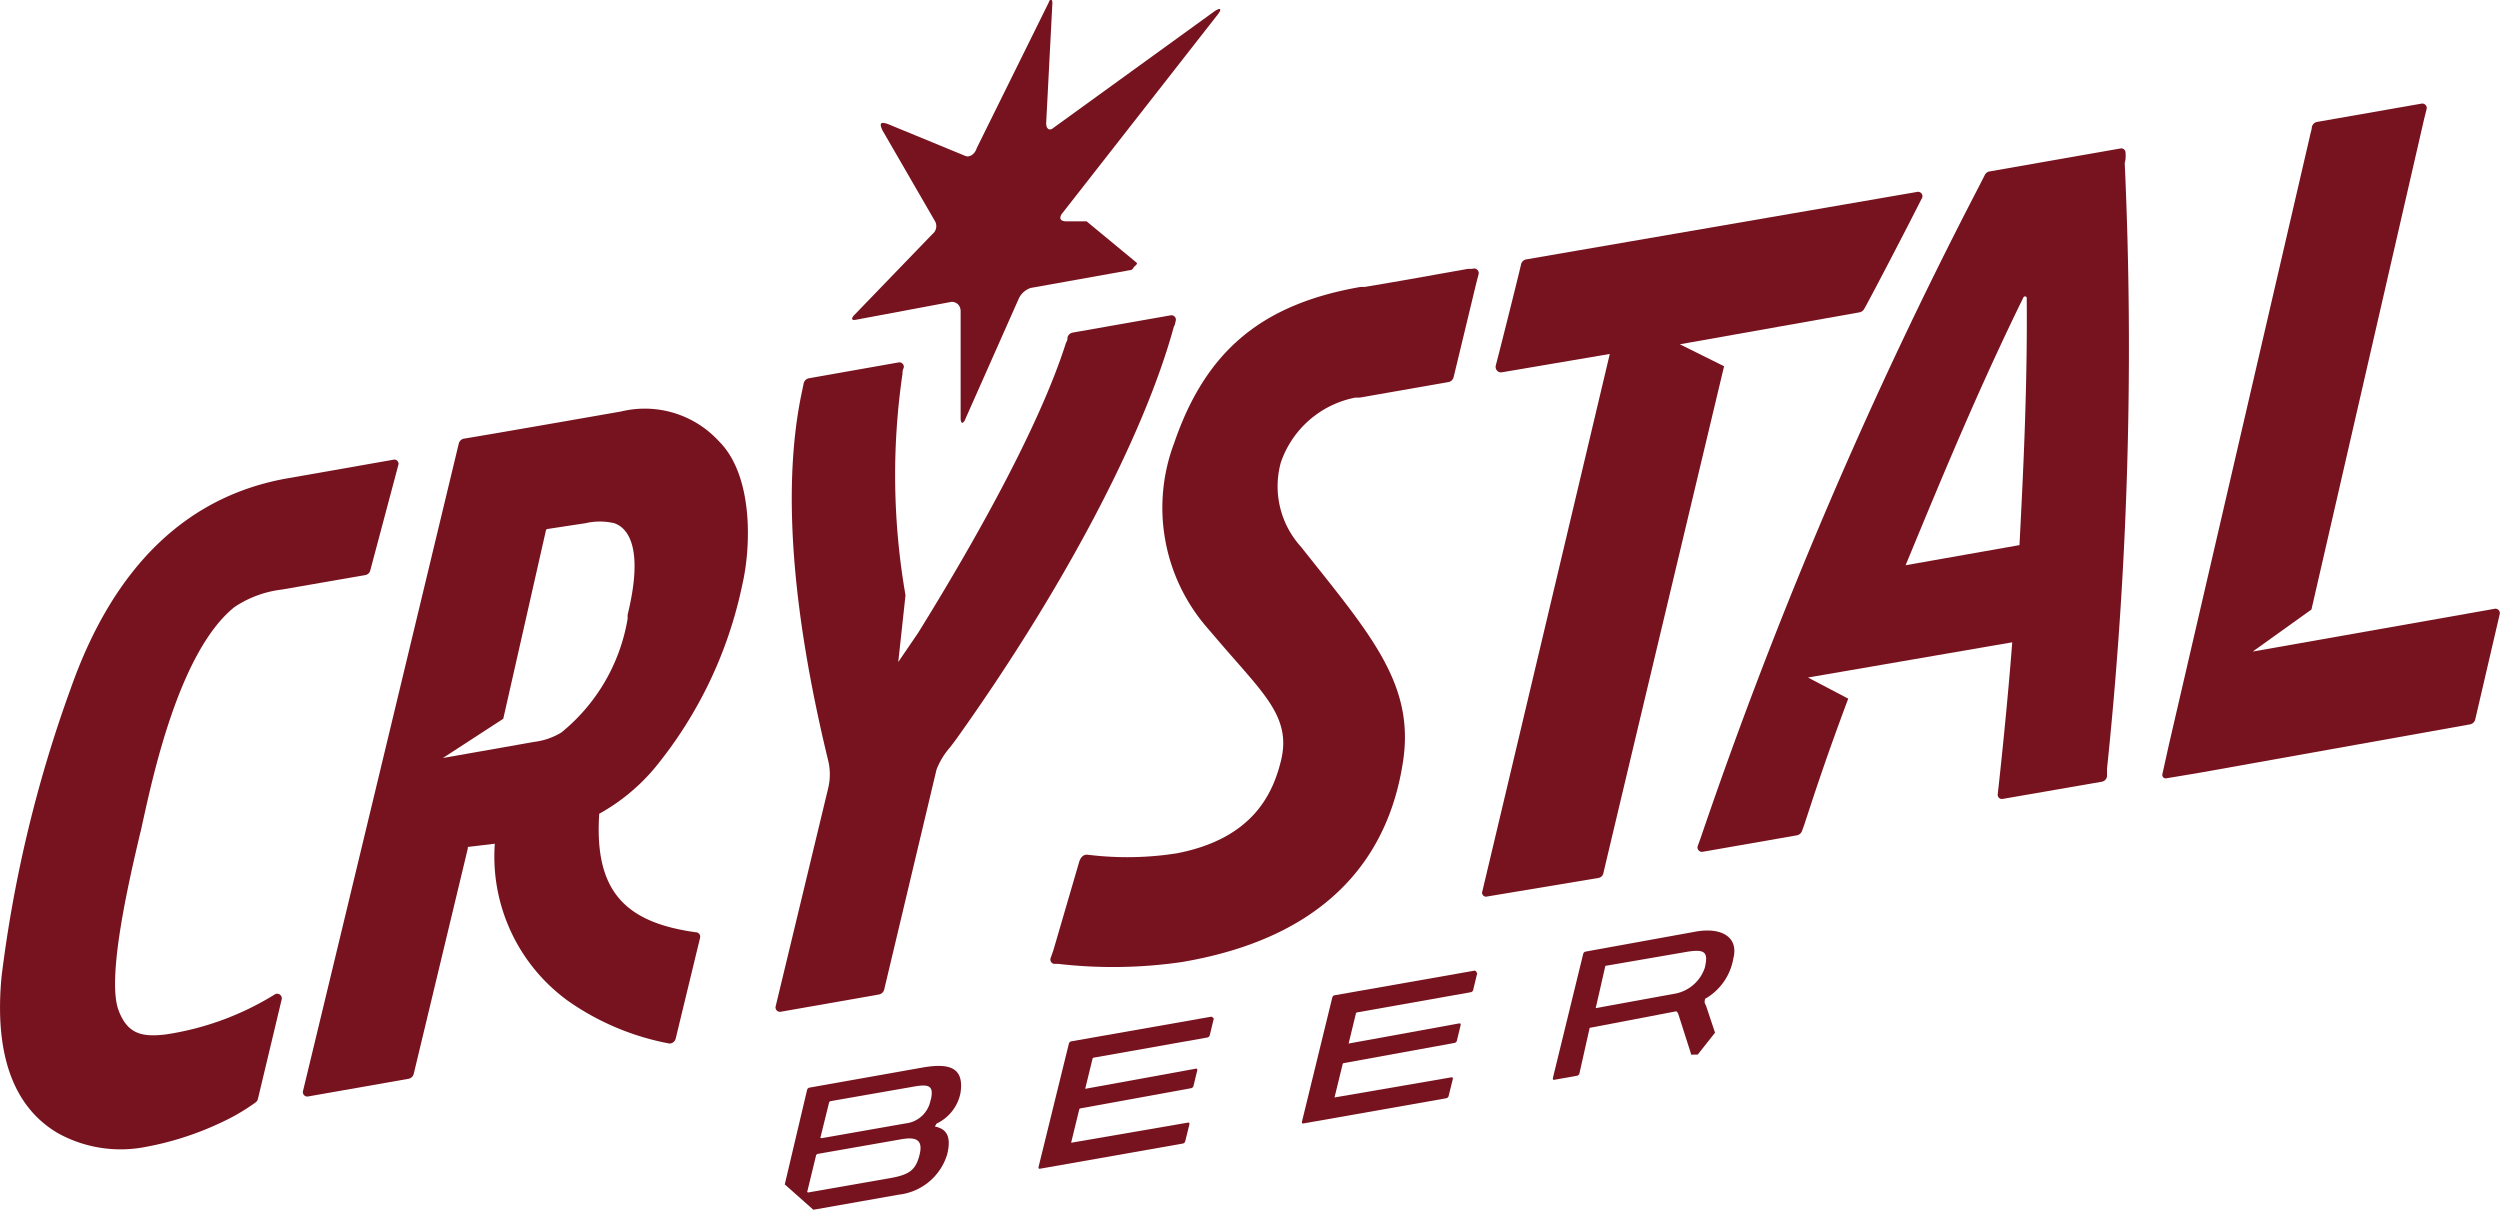
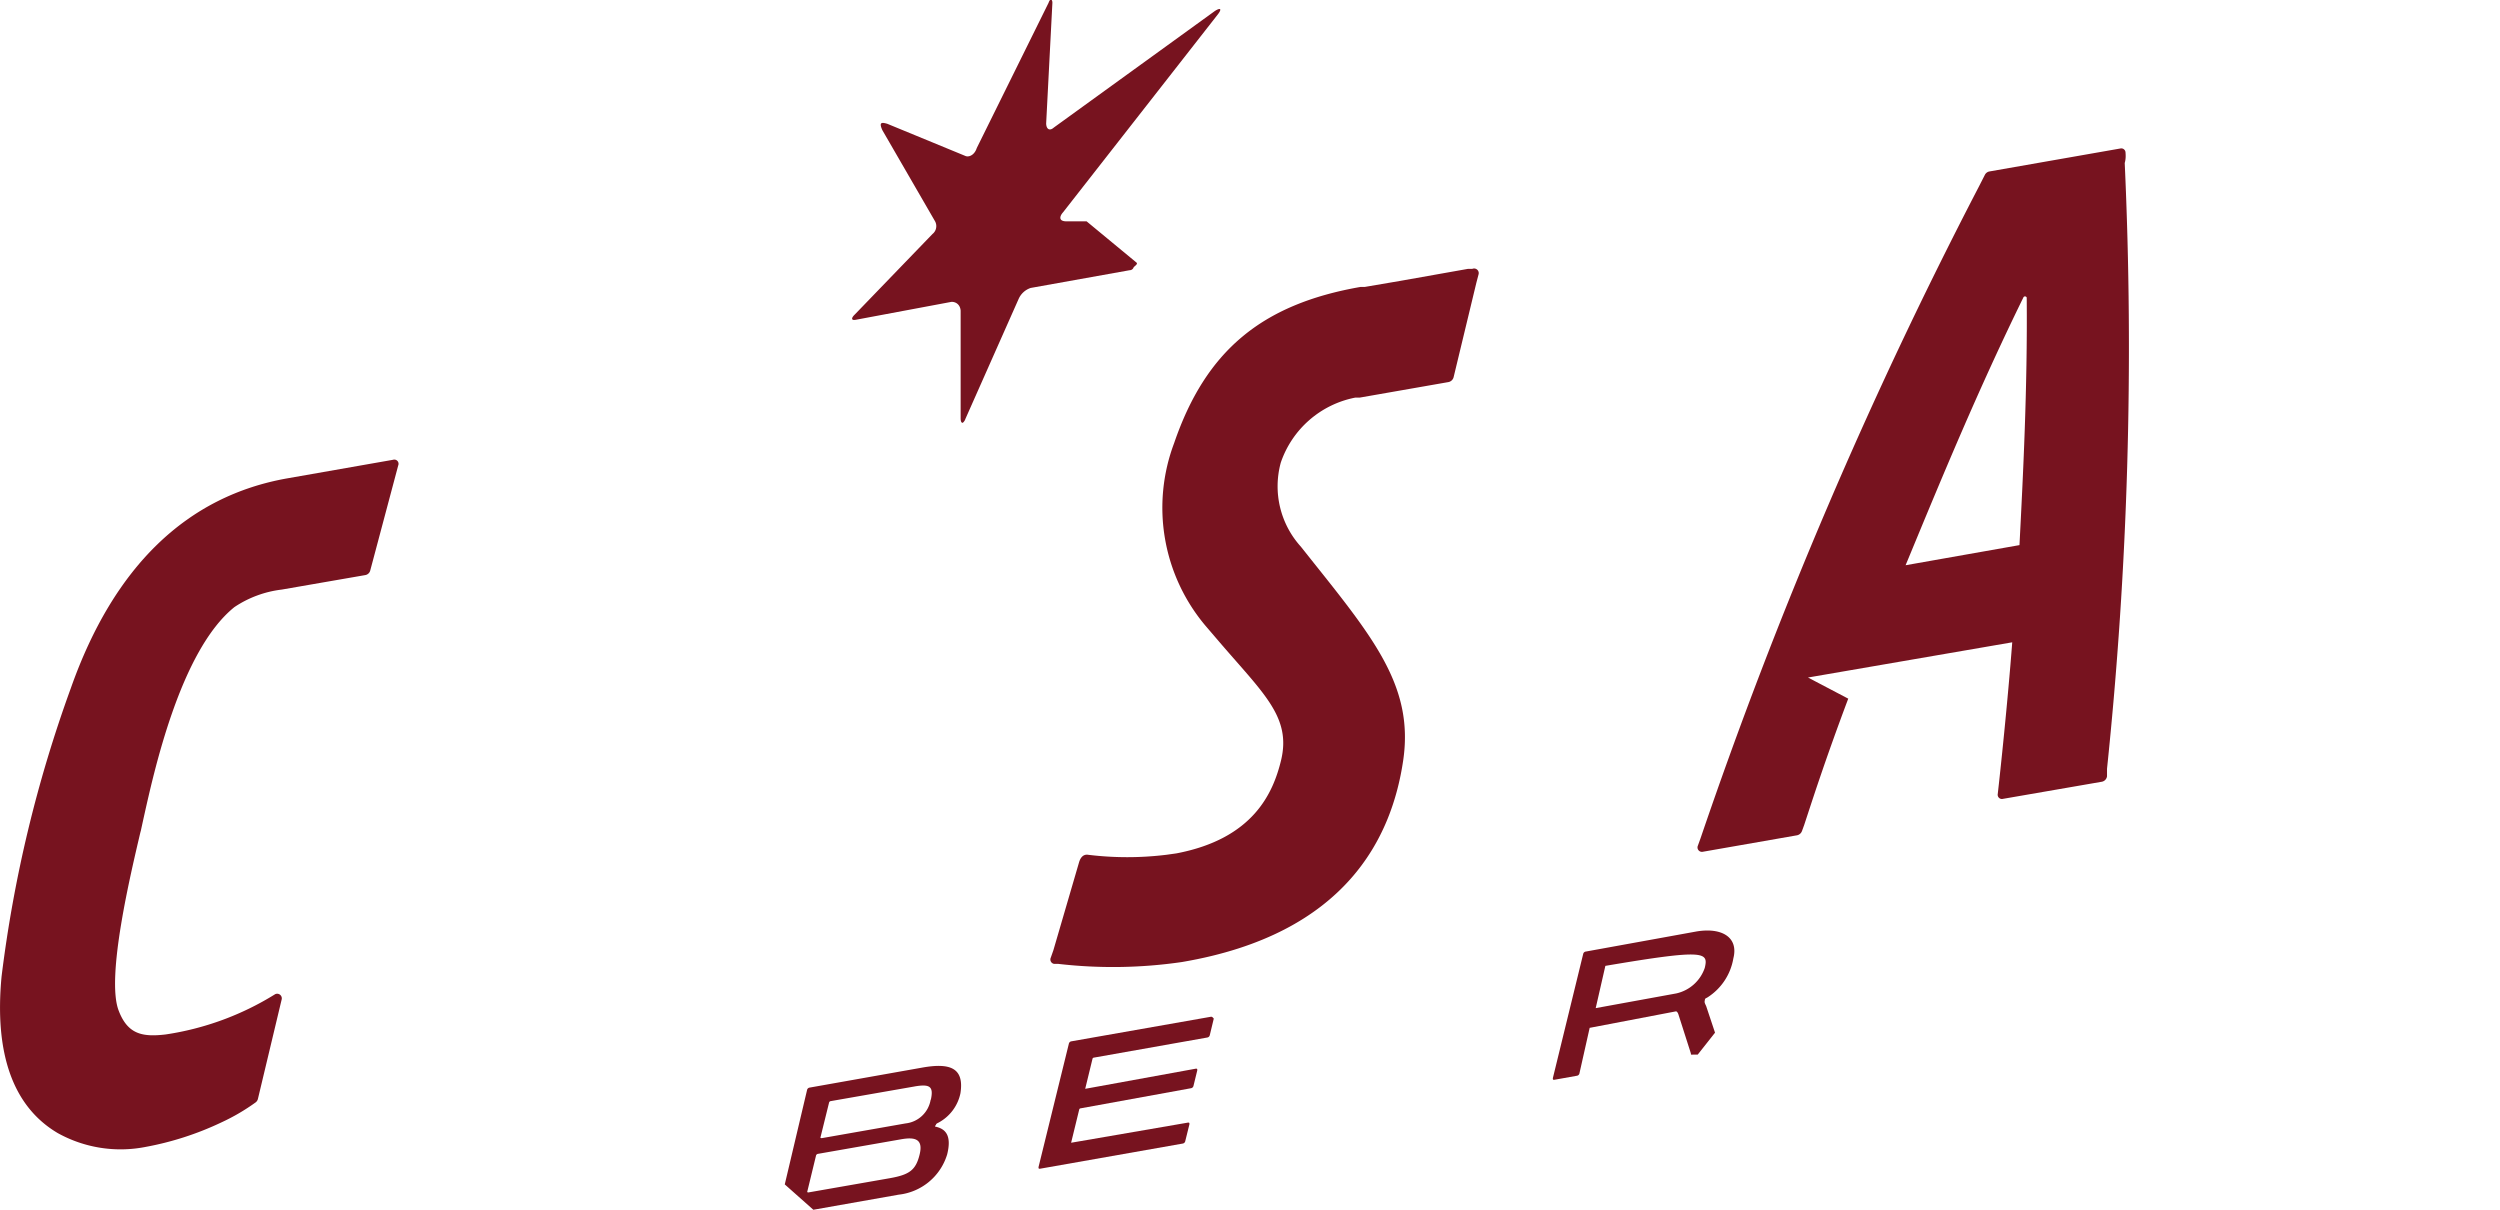
<svg xmlns="http://www.w3.org/2000/svg" viewBox="0 0 124.24 60.11">
  <path fill="#77131f" d="M60.37.55l-8,5.79c-.2.18-.37.09-.38-.2l.31-6c0-.18-.11-.24-.19,0L48.54,7.36c-.09.29-.33.46-.54.4L44.09,6.15c-.23-.06-.44-.12-.24.32L46.47,11a.5.5,0,0,1-.13.63l-3.86,4c-.2.19-.17.31.06.26L47.29,15c.23,0,.43.15.45.44v5.35c0,.18.06.25.12.21a.44.44,0,0,0,.12-.19l2.52-5.68.12-.27a1,1,0,0,1,.6-.55l4.91-.88c.11,0,.18-.07.2-.13s.24-.17.15-.25L54,11,53,11c-.4,0-.35-.25-.17-.45L60.51.73C60.76.41,60.63.38,60.37.55Z" />
  <path fill="#77131f" d="M7,41.28l.12-.55c.52-2.33,1.83-8.39,4.53-10.56A5.36,5.36,0,0,1,14,29.3l4.15-.72a.31.31,0,0,0,.25-.23l1.39-5.22a.21.21,0,0,0-.26-.28l-5.24.92c-5,.88-8.63,4.37-10.77,10.43A65.17,65.17,0,0,0,.08,48.51C-.29,52.37.65,55,2.87,56.31A6.43,6.43,0,0,0,7.22,57h0A15.11,15.11,0,0,0,11,55.78a10.19,10.19,0,0,0,1.71-1,.31.31,0,0,0,.11-.18L14,49.66a.23.23,0,0,0-.33-.25,14.26,14.26,0,0,1-5.45,2c-1.13.13-1.87,0-2.32-1.18-.65-1.66.62-6.91,1.07-8.84Z" />
  <path fill="#77131f" d="M73.17,13.36l-.21,0-3.38.6-1.76.3-.21,0c-4.92.86-7.69,3.18-9.26,7.76a9.1,9.1,0,0,0,1.56,9.08l.6.7c2.27,2.66,3.68,3.82,3.15,6-.39,1.59-1.36,3.88-5.2,4.61l-.5.07a16,16,0,0,1-3.88,0c-.31-.05-.42.25-.46.39l-1.27,4.35v0l-.13.37a.22.22,0,0,0,.16.31l.2,0a23.73,23.73,0,0,0,6.15-.09c8.21-1.39,10.44-6.24,11-10,.53-3.57-1.33-5.94-4.42-9.81l-.66-.83a4.47,4.47,0,0,1-1-4.18,4.9,4.9,0,0,1,3.7-3.23l.22,0,4.4-.77a.33.33,0,0,0,.27-.25l1.13-4.69.11-.42A.23.23,0,0,0,73.17,13.36Z" />
  <path fill="#77131f" d="M105.63,7.58a.21.21,0,0,0-.26-.2l-6.5,1.14a.32.32,0,0,0-.23.17l-.29.57a233.26,233.26,0,0,0-13.84,32.4l-.13.36a.22.22,0,0,0,.24.31l4.69-.82a.33.33,0,0,0,.24-.21l.11-.3c.39-1.18,1-3.11,2.19-6.28l-2-1.05L100,31.92c-.22,2.91-.6,6.5-.72,7.54a.21.21,0,0,0,.26.24l4.91-.85a.32.32,0,0,0,.26-.27l0-.37a201.69,201.69,0,0,0,.88-30.11C105.65,7.9,105.64,7.71,105.63,7.58Zm-5.27,19.51,0,0-5.66,1,.22-.53c1.59-3.84,3.38-8.18,5.63-12.77a.09.09,0,0,1,.17,0C100.76,19.3,100.54,23.6,100.36,27.09Z" />
-   <path fill="#77131f" d="M124,30.25l-12.05,2.13,2.92-2.09,5.6-24.38.12-.48a.22.22,0,0,0-.25-.28l-5.2.91a.33.33,0,0,0-.25.25c0,.11-.06.27-.1.47l-7,30.21-.33,1.49a.17.17,0,0,0,.19.2l1.62-.27L122.74,36a.33.33,0,0,0,.27-.25l1.22-5.25A.22.22,0,0,0,124,30.25Z" />
-   <path fill="#77131f" d="M83.48,17.11l8.94-1.59a.34.34,0,0,0,.23-.18c.31-.54,2.23-4.23,2.84-5.45a.22.22,0,0,0-.23-.35L75.85,12.89a.32.32,0,0,0-.26.25c-.15.67-1.19,4.8-1.25,5s.09.4.31.36L80,17.59s-5.6,23.63-6.33,26.69a.2.2,0,0,0,.25.27l5.52-.92a.3.3,0,0,0,.24-.23c.56-2.39,6-25.2,6-25.2Z" />
-   <path fill="#77131f" d="M30.86,20.45s-6.56,1.15-7.81,1.35a.33.33,0,0,0-.25.24c-.63,2.62-6.94,28.88-7.74,32.17a.22.22,0,0,0,.25.28l5-.88a.33.33,0,0,0,.25-.24l2.69-11.21a.55.55,0,0,1,0-.07h0l1.34-.16a8.86,8.86,0,0,0,3.61,7.79,12.87,12.87,0,0,0,5.07,2.14.32.32,0,0,0,.31-.25l1.21-5a.22.22,0,0,0-.21-.28c-3.47-.48-5.06-2-4.8-5.89a9.76,9.76,0,0,0,2.77-2.29,21.11,21.11,0,0,0,4.33-9.05c.47-2,.54-5.5-1.16-7.18A5,5,0,0,0,30.86,20.45Zm.33,10.1,0,.2A9.25,9.25,0,0,1,27.9,36.4a3.4,3.4,0,0,1-1.36.47l-4.53.8,3-1.95,2.12-9.36a.09.09,0,0,1,.07-.07L29.1,26a3.14,3.14,0,0,1,1.42,0C31.22,26.23,32,27.25,31.19,30.55Z" />
-   <path fill="#77131f" d="M58.43,15.94a.22.22,0,0,0-.25-.27l-4.88.86a.33.33,0,0,0-.25.24c0,.07,0,.16-.07.25-1.36,4.3-4.73,10.2-7.34,14.41l-1,1.47L45,29.58a34.81,34.81,0,0,1-.15-11c0-.07,0-.18.06-.3a.22.22,0,0,0-.25-.27l-4.47.79a.33.33,0,0,0-.25.25l-.07.34c-1,4.6-.56,10.8,1.29,18.42a2.93,2.93,0,0,1,0,1.35L38.55,50a.22.22,0,0,0,.25.28l4.89-.86a.33.33,0,0,0,.25-.24l2.6-10.93a3.71,3.71,0,0,1,.69-1.13l.3-.4c5.27-7.39,9.31-15,10.81-20.5C58.38,16.19,58.4,16.06,58.43,15.94Z" />
  <path fill="#77131f" d="M60.17,50.53l-6.93,1.22a.15.15,0,0,0-.12.11L51.61,58c0,.06,0,.09.08.08l7.09-1.25a.15.15,0,0,0,.12-.11l.21-.85c0-.06,0-.09-.08-.08l-5.8,1s-.05,0,0,0l.4-1.64a.08.08,0,0,1,.07-.07l5.49-1a.15.15,0,0,0,.12-.11l.19-.78c0-.06,0-.09-.08-.08l-5.49,1s-.05,0,0,0l.36-1.48a.08.08,0,0,1,.07-.07l5.64-1a.15.15,0,0,0,.12-.11l.2-.83C60.26,50.55,60.23,50.52,60.17,50.53Z" />
-   <path fill="#77131f" d="M73.26,48.24l-6.93,1.22a.15.15,0,0,0-.12.11L64.7,55.75c0,.06,0,.09.08.08l7.09-1.25a.15.15,0,0,0,.12-.11l.21-.85c0-.06,0-.09-.08-.08l-5.8,1s-.05,0,0,0l.4-1.64a.08.08,0,0,1,.07-.07l5.49-1a.15.15,0,0,0,.12-.11l.19-.78c0-.06,0-.09-.08-.08l-5.49,1s-.05,0,0,0l.36-1.48a.08.08,0,0,1,.07-.07l5.64-1a.15.15,0,0,0,.12-.11l.2-.83C73.35,48.26,73.32,48.22,73.26,48.24Z" />
  <path fill="#77131f" d="M45.86,53.05l-5.63,1a.15.15,0,0,0-.12.11L39,58.86l1.42,1.26,4.24-.75a2.84,2.84,0,0,0,2.41-2c.25-1-.13-1.28-.58-1.38,0,0-.05,0,0-.06s0-.07.15-.14a2.15,2.15,0,0,0,1.09-1.46C47.93,53.05,47.19,52.82,45.86,53.05Zm-.16,4.33c-.19.78-.52,1-1.47,1.17l-4.06.71s-.07,0-.05-.05l.43-1.77a.12.12,0,0,1,.11-.1l4.11-.72C45.44,56.5,45.9,56.58,45.7,57.38Zm.55-2.73A1.42,1.42,0,0,1,45,55.83l-4.15.73c-.06,0-.09,0-.07-.06l.42-1.7a.1.1,0,0,1,.09-.08L45.41,54C46.23,53.85,46.4,54,46.26,54.65Z" />
-   <path fill="#77131f" d="M84.31,46.29l-5.51,1a.15.15,0,0,0-.12.11l-1.51,6.18c0,.06,0,.09.08.08l1.12-.2a.15.15,0,0,0,.12-.11L79,51.08s4.29-.82,4.29-.82.07,0,.12.15l.62,1.94c0,.06,0,.07.1.06l.24,0,.86-1.09L84.79,50c-.07-.15-.09-.18-.07-.28s0-.08.13-.15a2.86,2.86,0,0,0,1.29-1.94C86.41,46.58,85.57,46.08,84.31,46.29Zm.41,1.81a1.94,1.94,0,0,1-1.42,1.27l-4,.73L79.78,48l4.06-.7C84.73,47.16,84.91,47.31,84.72,48.1Z" />
+   <path fill="#77131f" d="M84.31,46.29l-5.51,1a.15.15,0,0,0-.12.11l-1.51,6.18c0,.06,0,.09.08.08l1.12-.2a.15.15,0,0,0,.12-.11L79,51.08s4.29-.82,4.29-.82.07,0,.12.15l.62,1.94c0,.06,0,.07.1.06l.24,0,.86-1.09L84.79,50c-.07-.15-.09-.18-.07-.28s0-.08.13-.15a2.86,2.86,0,0,0,1.29-1.94C86.41,46.58,85.57,46.08,84.31,46.29Zm.41,1.81a1.94,1.94,0,0,1-1.42,1.27l-4,.73L79.78,48C84.73,47.16,84.91,47.31,84.72,48.1Z" />
</svg>